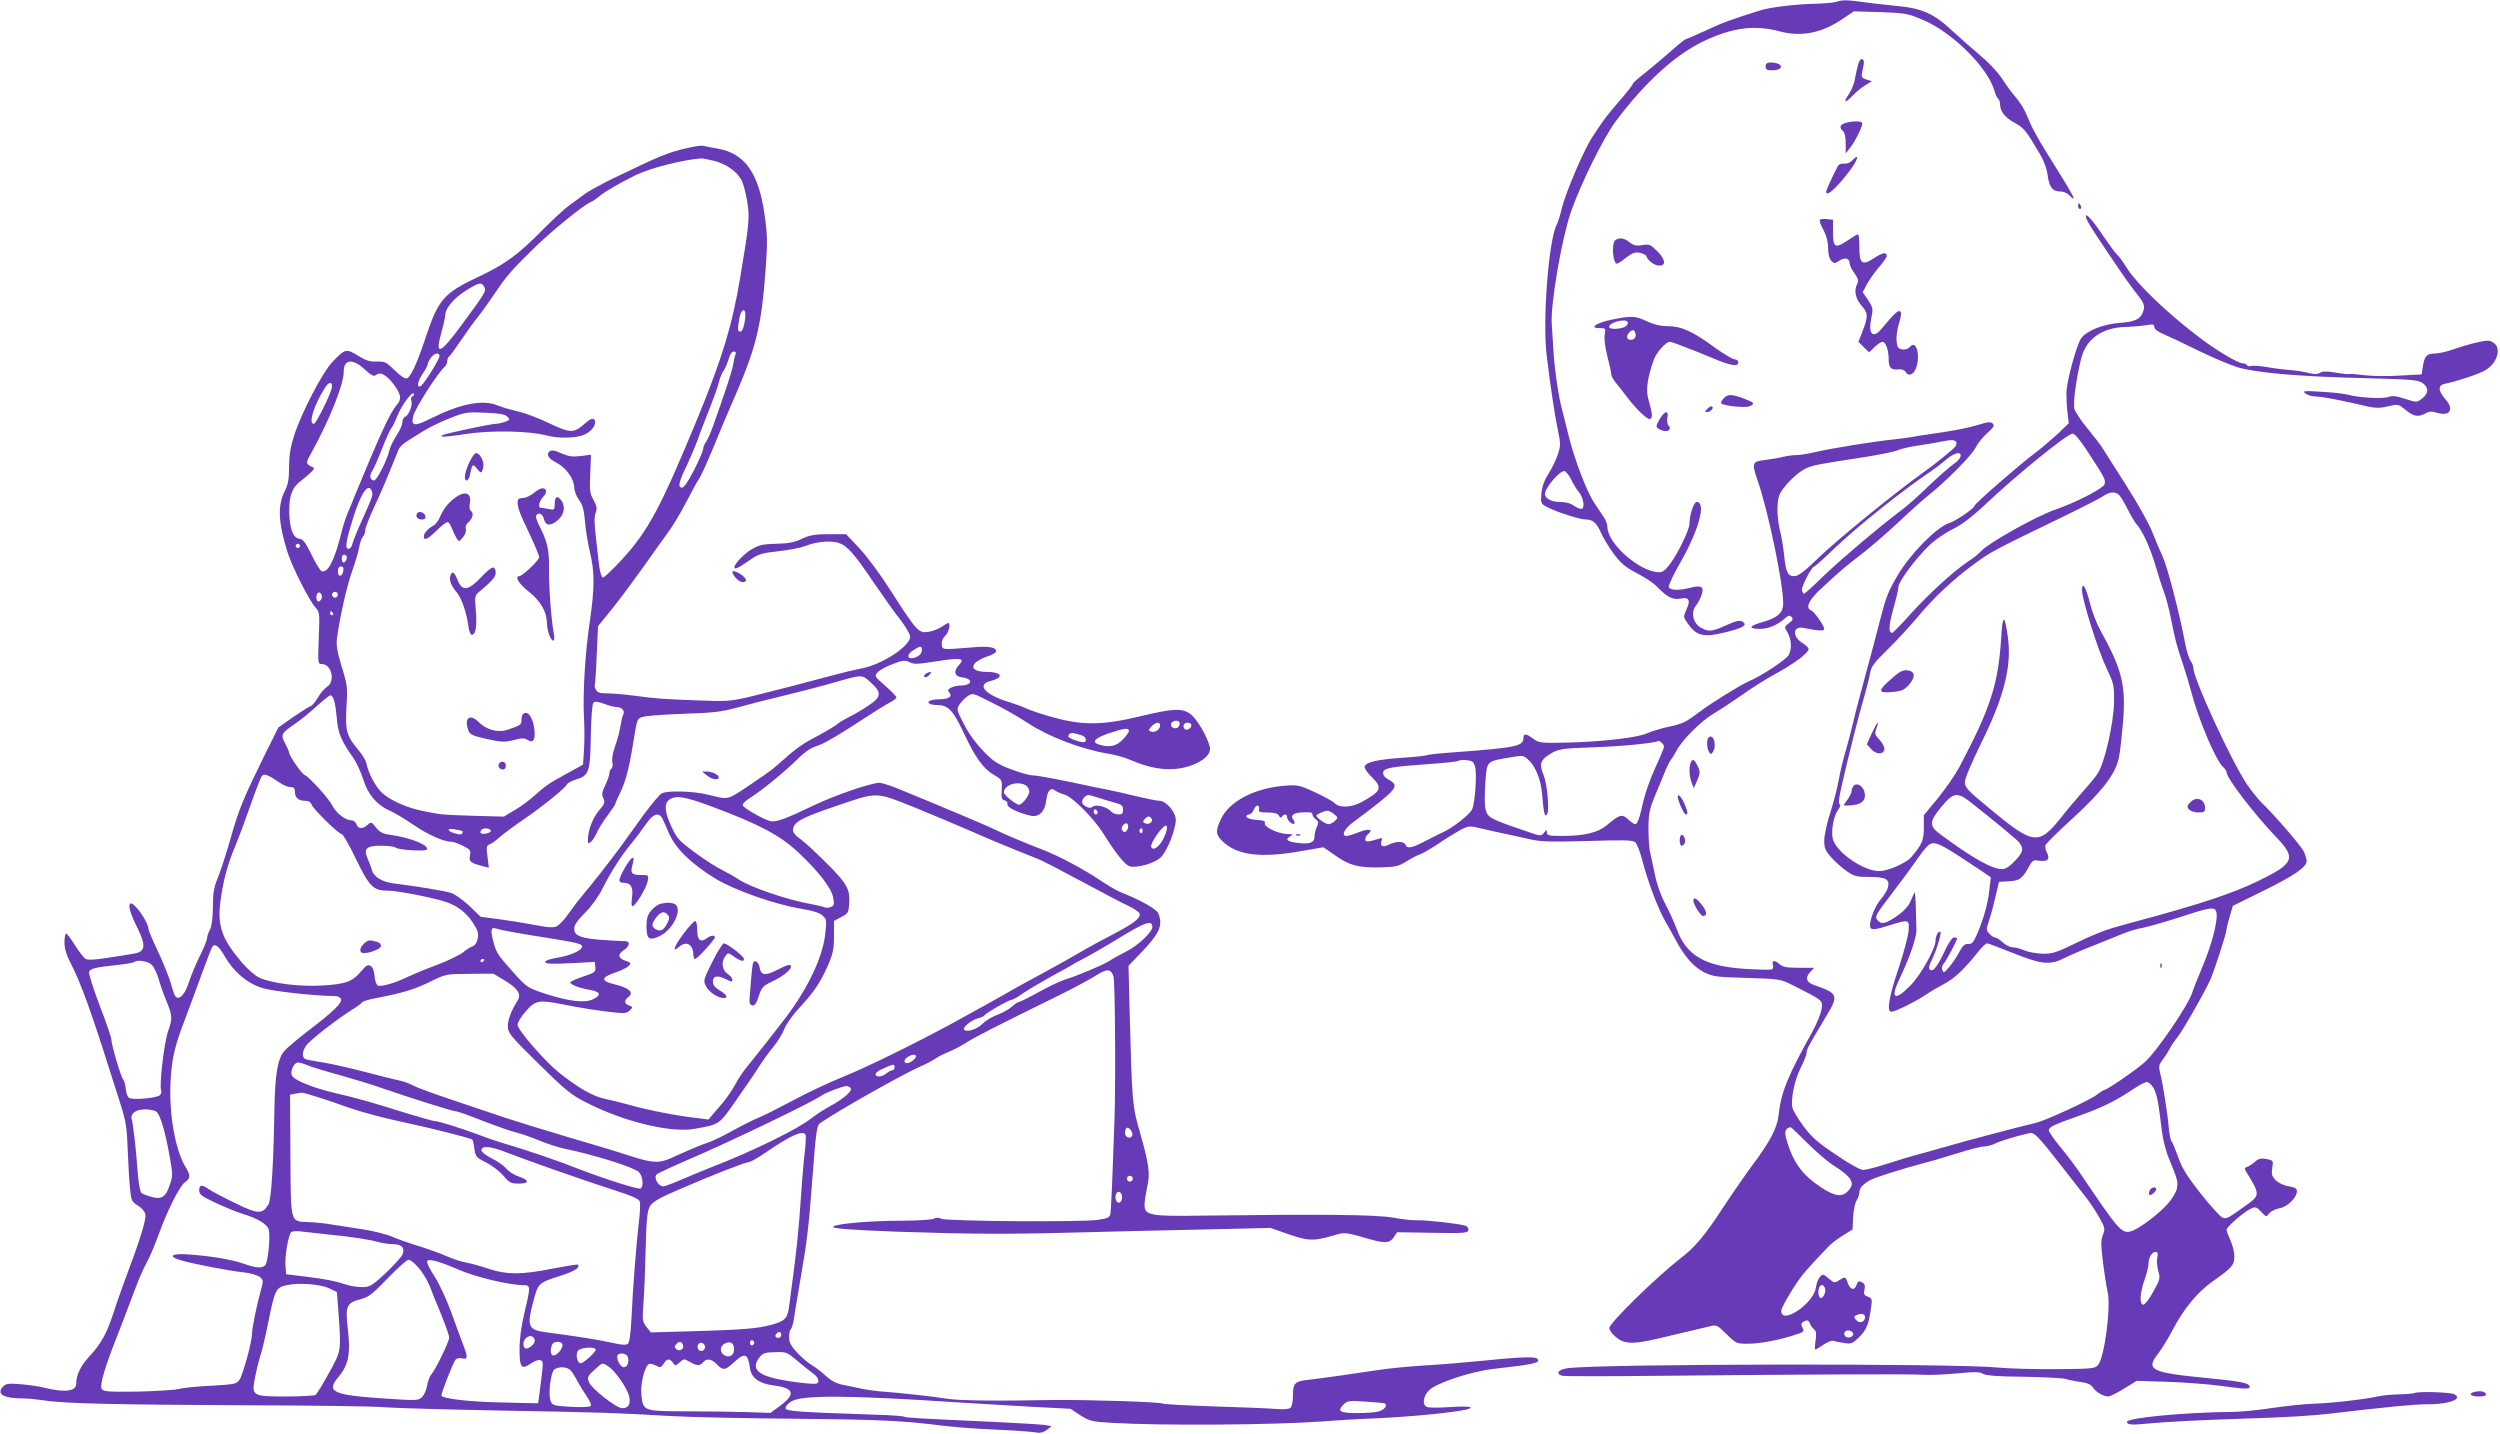
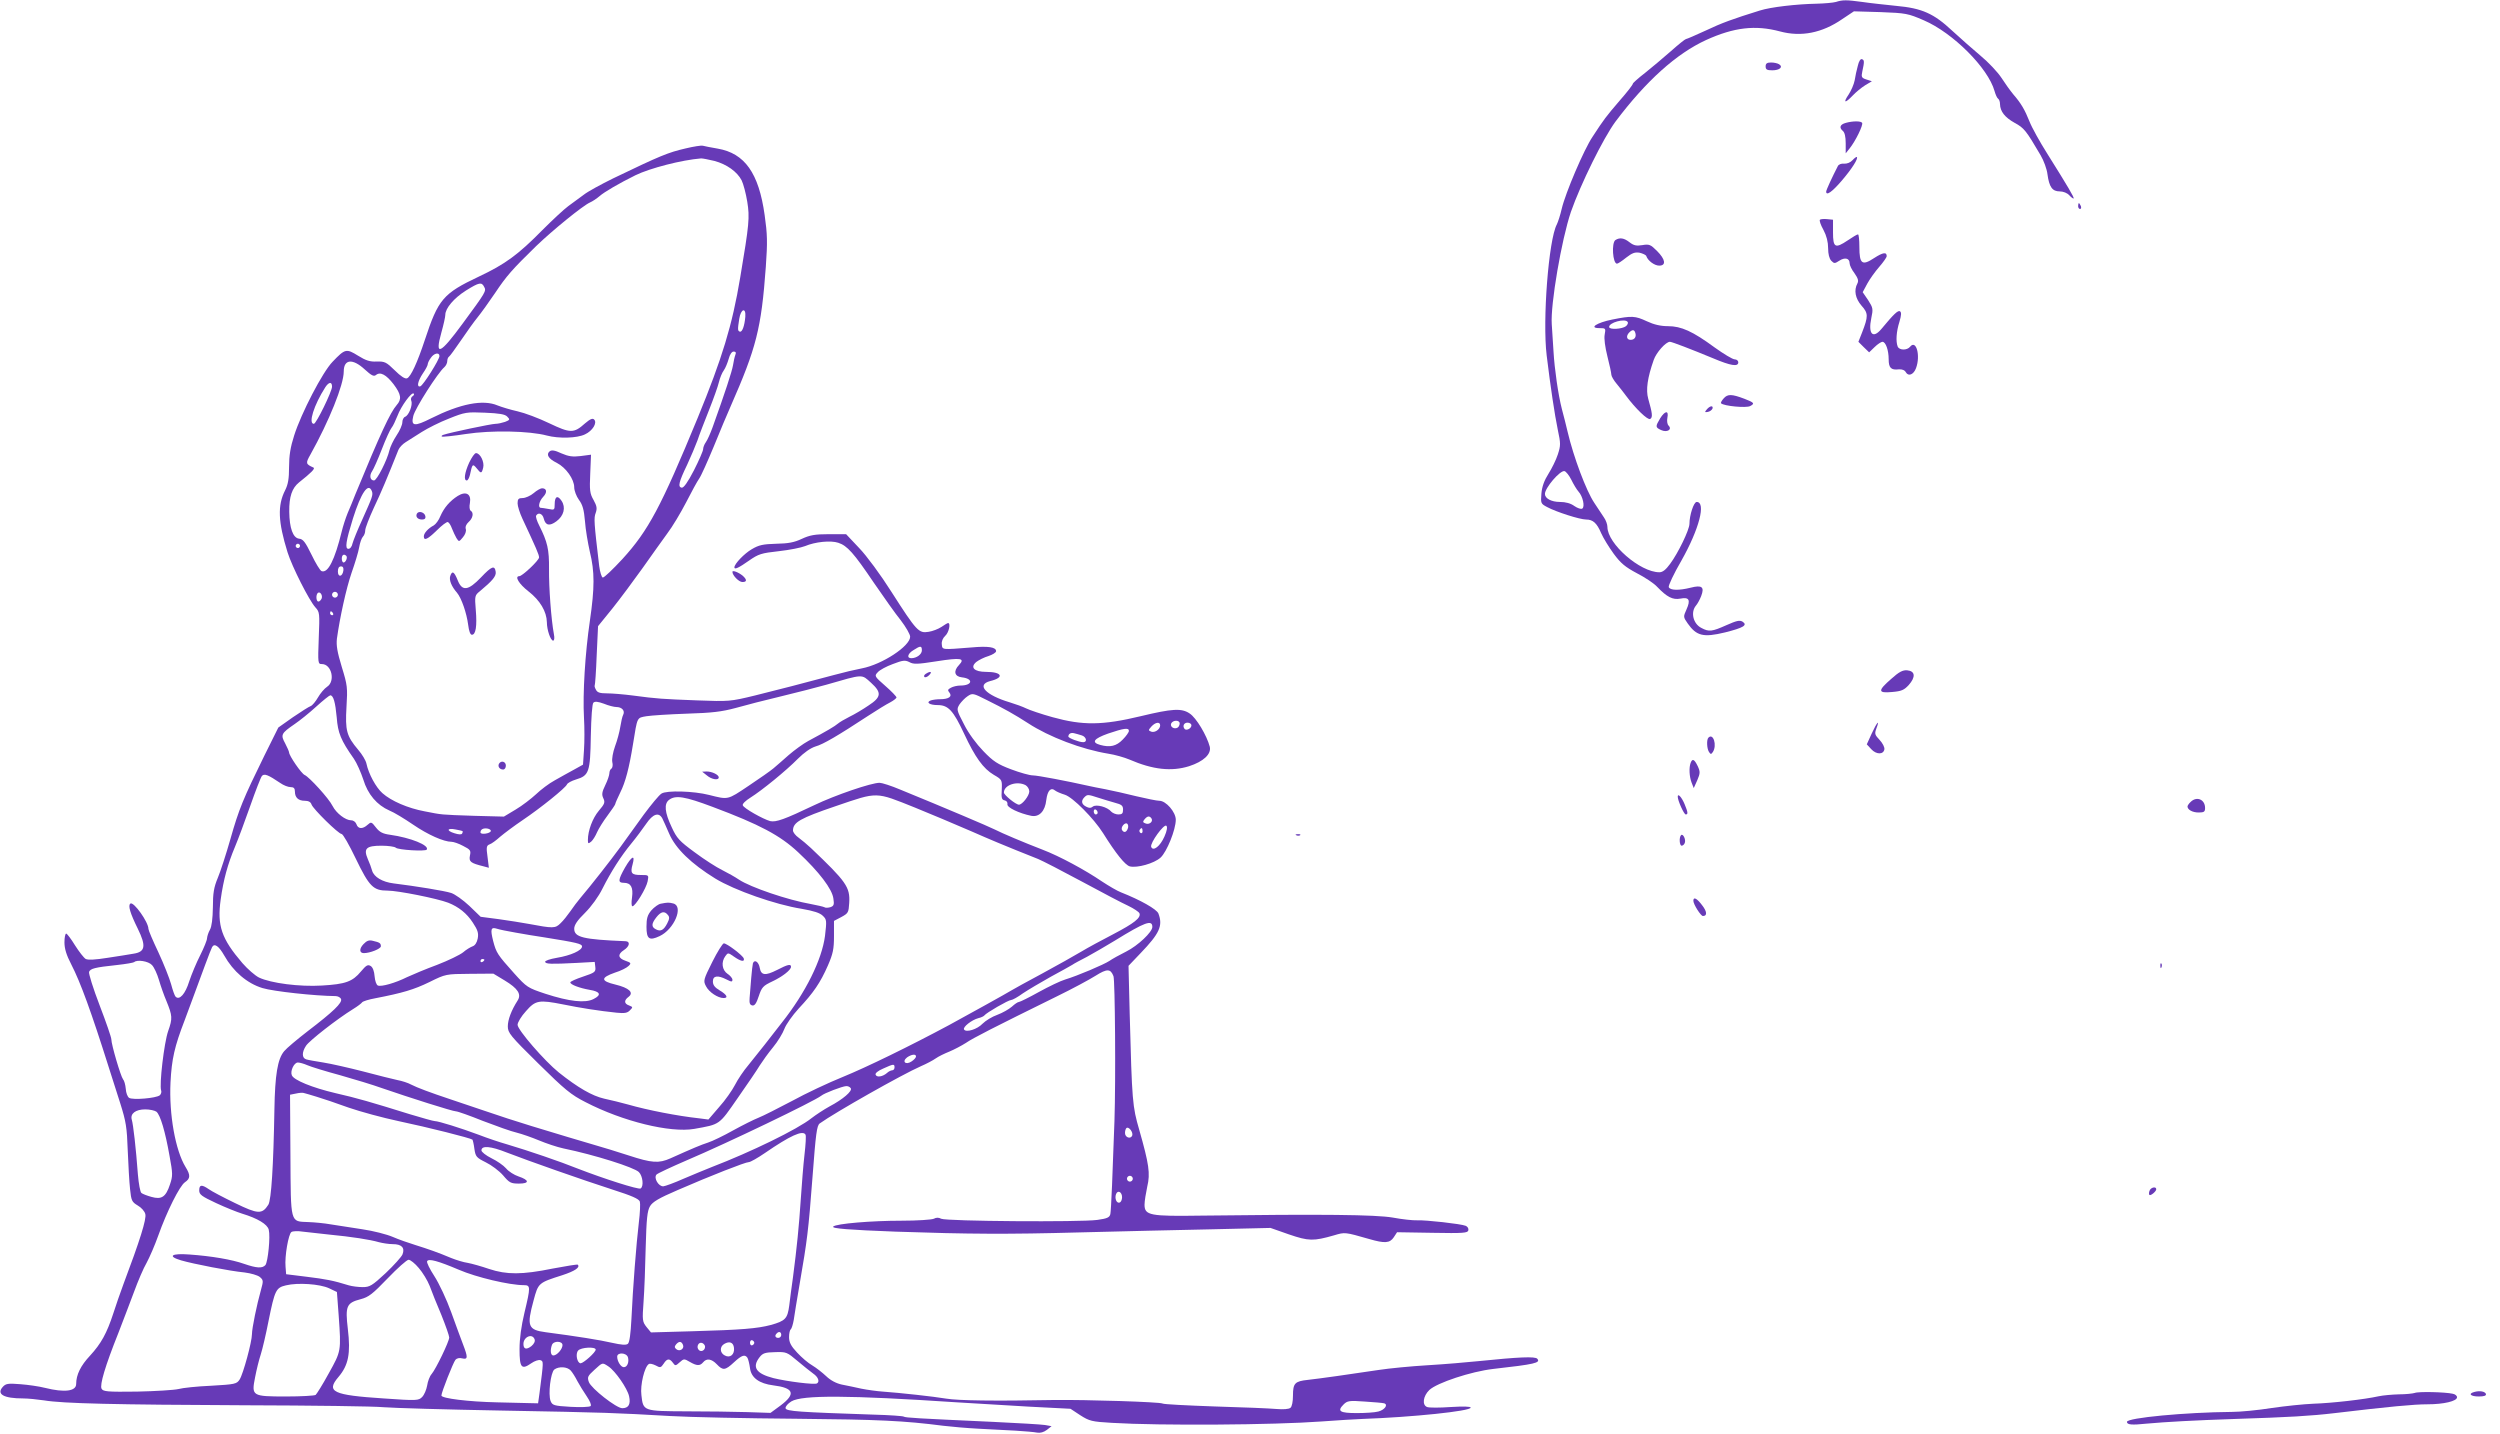
<svg xmlns="http://www.w3.org/2000/svg" version="1.0" width="1280pt" height="734pt" viewBox="0 0 1280 734" preserveAspectRatio="xMidYMid meet">
  <g transform="translate(0,734) scale(0.1,-0.1)" fill="#673ab7" stroke="none">
    <path d="M9400 7330 c-14 -4 -59 -8 -100 -9 -101 -2 -234 -17 -290 -35 -138 -43 -194 -63 -278 -103 -50 -23 -96 -43 -100 -43 -4 0 -39 -28 -77 -62 -39 -34 -98 -84 -132 -111 -35 -27 -63 -52 -63 -56 0 -5 -30 -44 -68 -87 -70 -82 -78 -92 -138 -184 -44 -65 -139 -288 -158 -369 -7 -31 -19 -68 -25 -80 -42 -78 -74 -490 -52 -671 19 -157 41 -304 57 -381 15 -70 15 -80 0 -126 -9 -28 -31 -72 -48 -99 -21 -33 -33 -65 -36 -101 -4 -50 -3 -52 29 -69 46 -25 168 -64 200 -64 35 0 55 -18 77 -70 11 -25 40 -72 64 -105 36 -49 59 -68 119 -100 41 -21 88 -52 104 -70 50 -52 79 -67 118 -60 45 9 54 -6 32 -55 -17 -38 -17 -39 6 -72 45 -64 80 -73 191 -46 95 24 117 37 90 55 -15 9 -31 5 -83 -18 -74 -33 -89 -35 -128 -14 -42 21 -56 80 -28 114 8 9 20 31 27 49 18 47 4 58 -54 43 -60 -15 -105 -14 -112 3 -3 7 26 69 65 136 91 161 127 300 78 300 -15 0 -37 -68 -37 -112 0 -30 -58 -150 -99 -205 -22 -30 -38 -43 -55 -43 -99 0 -266 146 -266 232 0 13 -8 35 -18 49 -9 14 -31 47 -49 74 -41 61 -106 233 -137 365 -7 30 -20 82 -29 115 -19 73 -38 207 -43 295 -2 36 -6 99 -9 140 -7 101 50 433 98 575 50 143 166 378 228 462 157 209 312 348 464 418 143 65 252 78 379 44 108 -29 215 -8 318 63 l60 40 137 -4 c130 -5 140 -7 221 -42 149 -64 329 -244 362 -362 5 -18 13 -36 18 -39 6 -4 10 -16 10 -28 1 -38 25 -68 75 -96 48 -26 58 -38 133 -166 16 -27 32 -71 35 -97 9 -66 25 -88 63 -88 18 0 38 -8 49 -20 10 -11 20 -18 22 -16 4 4 -30 62 -133 226 -40 63 -82 139 -93 168 -24 60 -43 93 -83 139 -15 18 -43 57 -61 85 -19 29 -67 80 -107 113 -39 33 -104 90 -144 127 -95 89 -155 116 -288 128 -56 6 -134 14 -173 20 -81 11 -101 11 -135 0z m-1355 -2446 c11 -23 28 -51 37 -61 22 -24 34 -78 19 -87 -6 -4 -24 2 -40 13 -19 14 -45 21 -74 21 -44 0 -77 18 -77 41 0 31 77 121 100 117 8 -2 24 -22 35 -44z" />
    <path d="M9512 7003 c-6 -21 -13 -54 -16 -74 -4 -21 -18 -53 -31 -73 -30 -44 -19 -47 21 -5 16 17 44 40 63 52 l35 21 -28 9 c-25 8 -27 13 -21 41 11 50 11 59 -2 63 -7 3 -16 -11 -21 -34z" />
    <path d="M9040 7000 c0 -16 7 -20 34 -20 38 0 57 17 35 31 -8 5 -26 9 -41 9 -21 0 -28 -5 -28 -20z" />
    <path d="M9451 6711 c-30 -8 -36 -24 -16 -41 10 -8 15 -30 15 -64 l0 -51 20 25 c30 37 71 121 64 131 -6 10 -47 10 -83 0z" />
    <path d="M3510 6580 c-90 -21 -127 -36 -370 -153 -63 -31 -131 -68 -151 -84 -21 -15 -56 -41 -79 -58 -22 -16 -82 -72 -133 -123 -124 -126 -191 -175 -325 -238 -184 -87 -208 -116 -277 -325 -38 -115 -72 -189 -91 -196 -10 -4 -32 10 -63 41 -43 42 -51 46 -92 45 -34 -2 -56 5 -96 30 -60 37 -66 36 -130 -31 -51 -52 -161 -264 -197 -378 -19 -59 -26 -103 -26 -161 0 -60 -5 -89 -20 -119 -40 -78 -36 -162 12 -317 23 -74 111 -248 143 -283 22 -24 22 -30 17 -157 -5 -130 -4 -133 16 -133 50 0 70 -88 27 -116 -14 -9 -35 -34 -47 -55 -12 -21 -29 -41 -37 -44 -9 -3 -50 -29 -91 -57 l-75 -53 -72 -145 c-108 -220 -130 -273 -173 -425 -22 -77 -51 -167 -65 -200 -20 -48 -25 -78 -25 -150 -1 -59 -6 -99 -15 -115 -8 -14 -14 -33 -15 -44 0 -10 -16 -49 -35 -87 -19 -37 -44 -97 -56 -133 -20 -65 -50 -99 -70 -79 -5 5 -15 34 -23 64 -8 29 -37 103 -65 163 -28 59 -51 113 -51 120 0 35 -75 140 -92 130 -14 -9 -2 -49 38 -130 43 -88 38 -118 -23 -127 -21 -4 -80 -13 -132 -21 -63 -10 -99 -12 -112 -6 -10 6 -34 37 -55 70 -20 33 -41 60 -45 60 -5 0 -9 -20 -9 -45 0 -32 10 -65 35 -113 47 -91 102 -242 192 -527 14 -44 40 -127 59 -185 29 -92 34 -122 38 -240 3 -74 8 -164 12 -199 6 -58 9 -65 39 -83 18 -10 36 -30 39 -44 7 -25 -28 -136 -112 -359 -16 -44 -40 -111 -52 -150 -33 -101 -62 -154 -119 -216 -48 -51 -71 -98 -71 -145 0 -37 -59 -45 -159 -20 -31 8 -88 16 -128 19 -61 5 -73 3 -88 -13 -35 -38 3 -60 104 -60 25 0 73 -5 107 -10 96 -16 360 -22 1029 -25 341 -1 660 -5 710 -10 49 -4 319 -12 600 -17 548 -10 584 -12 865 -28 102 -6 392 -12 645 -14 425 -4 553 -10 755 -36 41 -5 122 -12 180 -15 58 -3 143 -8 190 -10 47 -3 96 -7 110 -10 16 -3 34 2 50 14 l24 19 -34 6 c-19 3 -138 10 -265 16 -393 18 -448 21 -458 27 -5 3 -73 8 -151 10 -387 13 -451 17 -454 33 -1 9 12 24 30 35 55 33 293 32 848 -5 85 -5 251 -15 368 -22 l213 -11 50 -33 c47 -30 59 -33 162 -39 246 -15 828 -11 1072 7 83 6 177 12 210 13 255 9 555 40 555 58 0 6 -37 7 -103 3 -56 -4 -110 -4 -120 0 -27 10 -21 56 11 87 39 37 214 95 327 108 213 24 244 31 226 52 -10 13 -96 9 -301 -12 -58 -6 -175 -16 -260 -21 -85 -5 -198 -16 -250 -24 -139 -21 -308 -45 -364 -51 -66 -7 -76 -17 -76 -80 0 -31 -5 -57 -13 -63 -8 -7 -37 -9 -72 -6 -33 3 -175 9 -317 13 -141 5 -261 11 -266 15 -14 8 -386 20 -557 18 -301 -6 -491 -3 -550 7 -66 11 -239 30 -325 36 -30 2 -80 9 -110 15 -30 7 -75 16 -100 21 -28 6 -57 21 -80 43 -19 18 -51 43 -71 55 -20 11 -55 41 -78 66 -32 34 -41 53 -41 79 0 19 4 37 9 40 4 3 11 25 15 48 3 24 17 106 30 183 39 226 45 272 66 548 17 224 22 264 37 275 78 56 422 251 518 293 28 12 62 30 76 40 14 10 45 25 70 35 24 10 62 30 84 44 38 26 140 78 465 238 80 39 169 87 199 106 59 37 77 37 92 -2 8 -22 12 -530 5 -742 -9 -263 -17 -458 -21 -476 -4 -17 -15 -23 -67 -30 -86 -12 -774 -7 -799 6 -13 7 -25 7 -38 0 -11 -5 -84 -10 -166 -10 -152 0 -334 -15 -349 -30 -10 -10 82 -17 319 -26 381 -13 573 -14 940 -4 209 5 515 13 680 16 l300 7 94 -33 c102 -35 126 -35 231 -5 57 17 55 17 181 -19 79 -23 105 -21 125 9 l17 26 181 -3 c160 -3 181 -1 184 13 2 9 -4 19 -14 23 -25 10 -204 30 -248 28 -21 -1 -77 5 -125 14 -87 15 -359 18 -981 10 -262 -4 -290 1 -290 56 0 18 7 60 14 93 16 67 9 114 -41 290 -35 121 -37 143 -49 595 l-6 245 62 65 c97 101 115 140 91 203 -9 22 -92 69 -191 108 -19 7 -63 33 -98 56 -85 58 -218 130 -305 163 -96 37 -207 84 -244 103 -27 14 -258 112 -483 204 -47 20 -95 35 -106 35 -41 1 -230 -64 -334 -114 -153 -73 -197 -89 -227 -82 -36 10 -136 66 -140 81 -3 7 15 24 39 39 59 37 183 138 243 199 32 32 65 55 90 63 40 11 116 56 270 157 44 29 95 60 113 69 17 9 32 21 32 25 0 5 -26 32 -57 59 -56 49 -57 51 -39 70 9 11 44 30 77 42 52 20 63 21 85 10 21 -12 42 -11 138 4 127 20 149 16 116 -19 -30 -31 -23 -59 15 -63 61 -7 54 -42 -8 -42 -16 0 -37 -5 -48 -11 -17 -9 -18 -13 -8 -25 16 -20 -3 -34 -48 -34 -17 0 -38 -3 -47 -6 -27 -10 -7 -24 35 -24 54 0 80 -28 135 -146 57 -122 98 -179 152 -211 43 -25 43 -26 41 -77 -3 -42 0 -51 15 -54 10 -2 16 -11 14 -20 -3 -16 59 -46 122 -59 41 -8 71 24 77 81 6 48 23 67 46 48 6 -5 29 -15 49 -21 41 -13 148 -121 196 -197 65 -104 113 -164 137 -170 37 -9 124 15 157 45 32 29 78 143 78 194 0 39 -50 97 -84 97 -13 0 -66 11 -117 23 -52 13 -123 29 -159 36 -36 7 -74 14 -85 17 -111 25 -263 54 -287 54 -16 0 -66 14 -111 31 -69 26 -92 41 -142 93 -36 37 -76 91 -99 137 -39 75 -39 77 -23 103 10 14 28 33 42 42 24 16 28 15 97 -20 89 -44 144 -75 212 -119 107 -70 275 -134 411 -156 33 -5 82 -19 108 -30 120 -52 215 -62 305 -34 74 24 115 62 106 100 -15 57 -69 148 -103 170 -41 28 -89 25 -251 -14 -196 -47 -296 -48 -451 -5 -58 16 -119 37 -135 45 -16 8 -54 22 -84 31 -124 37 -173 90 -100 109 74 18 61 47 -21 47 -61 0 -84 23 -50 51 13 10 41 24 62 30 21 7 39 18 39 25 0 21 -41 27 -127 19 -152 -12 -148 -13 -151 16 -2 15 5 32 18 44 18 16 29 65 14 65 -3 0 -18 -9 -34 -20 -15 -10 -45 -22 -66 -25 -50 -8 -60 2 -190 205 -55 87 -128 186 -166 225 l-66 70 -89 0 c-71 0 -97 -5 -138 -24 -38 -18 -69 -24 -131 -25 -67 -2 -88 -6 -125 -28 -38 -22 -89 -75 -89 -93 0 -13 23 -2 74 34 50 35 64 39 154 49 54 6 114 18 134 26 52 22 131 30 170 17 46 -15 79 -52 183 -206 49 -71 110 -158 137 -191 26 -34 48 -72 48 -84 0 -48 -143 -142 -247 -162 -32 -6 -96 -21 -143 -34 -164 -44 -276 -73 -405 -105 -127 -31 -134 -31 -295 -25 -179 7 -203 8 -330 25 -46 6 -106 11 -132 11 -36 0 -50 4 -57 19 -6 10 -8 20 -6 22 2 3 7 72 10 153 l7 150 73 90 c40 50 109 143 154 206 44 63 102 143 127 178 26 34 69 106 97 160 27 53 57 108 67 122 10 14 43 88 75 165 31 77 70 169 86 205 131 298 157 397 180 714 9 127 8 166 -6 265 -30 215 -102 316 -240 340 -36 6 -70 13 -77 15 -7 2 -47 -4 -88 -14z m148 -64 c63 -17 116 -55 139 -99 9 -18 22 -67 29 -110 13 -80 10 -114 -36 -387 -41 -246 -92 -413 -218 -720 -188 -456 -252 -576 -385 -722 -50 -54 -95 -97 -101 -95 -6 2 -14 28 -18 58 -27 227 -28 247 -18 273 8 23 6 35 -11 66 -19 33 -21 50 -17 135 l4 97 -53 -7 c-41 -5 -62 -2 -99 14 -34 16 -50 18 -60 10 -19 -16 -6 -38 37 -59 47 -24 89 -84 89 -125 0 -17 11 -46 24 -64 19 -25 26 -51 31 -109 3 -43 15 -113 25 -157 25 -102 25 -183 0 -355 -24 -163 -37 -371 -30 -495 3 -49 3 -124 0 -165 l-5 -75 -45 -25 c-25 -14 -70 -38 -99 -55 -30 -16 -73 -49 -97 -72 -24 -22 -70 -58 -104 -78 l-60 -36 -152 4 c-177 6 -162 5 -254 23 -86 16 -171 53 -216 93 -33 29 -71 99 -82 152 -3 15 -22 47 -42 70 -60 71 -67 99 -60 219 6 99 5 111 -24 205 -23 76 -29 110 -25 145 15 108 47 255 75 337 17 48 35 107 39 131 4 24 13 48 19 54 7 7 12 21 12 33 0 11 20 63 44 115 38 80 69 154 126 297 5 12 22 30 37 39 15 10 52 33 82 52 30 19 93 51 140 69 82 33 91 34 184 30 73 -3 103 -8 114 -20 15 -15 14 -17 -11 -27 -15 -5 -37 -10 -49 -10 -21 0 -235 -45 -266 -56 -8 -2 -12 -7 -9 -9 3 -3 59 3 124 13 130 20 325 16 414 -8 60 -16 154 -14 195 6 39 18 64 59 47 76 -8 8 -20 3 -47 -20 -57 -51 -74 -51 -183 1 -54 26 -126 53 -162 61 -36 8 -82 22 -102 30 -75 32 -191 9 -341 -66 -85 -43 -104 -41 -91 12 9 39 126 222 159 250 8 7 15 21 15 31 0 10 4 20 9 23 5 3 32 41 61 83 29 43 67 96 85 118 18 22 58 78 90 125 58 87 87 120 210 240 83 80 239 207 275 223 14 6 36 21 50 33 24 21 99 65 184 107 74 36 236 78 336 86 8 0 39 -6 68 -13z m-1179 -645 c12 -21 8 -27 -109 -186 -118 -161 -145 -172 -110 -47 11 39 20 80 20 90 0 34 45 86 105 124 69 43 81 45 94 19z m1337 -153 c-4 -47 -16 -80 -28 -76 -11 4 -12 9 -3 66 8 51 35 60 31 10z m-51 -195 c-4 -10 -9 -34 -12 -53 -5 -31 -41 -141 -105 -319 -11 -30 -26 -64 -34 -75 -8 -11 -14 -27 -14 -36 0 -8 -21 -57 -47 -108 -32 -62 -53 -91 -63 -89 -20 4 -15 28 28 117 19 41 43 98 53 125 9 28 36 97 59 155 23 58 46 122 51 144 5 21 16 48 25 60 8 11 19 38 25 59 6 23 16 37 25 37 11 0 14 -5 9 -17z m-1515 -6 c0 -18 -83 -150 -98 -155 -20 -6 -13 27 13 66 14 20 25 41 25 47 0 6 7 21 16 33 16 24 44 30 44 9z m-383 -68 c35 -32 47 -38 58 -29 22 18 52 2 90 -47 39 -52 43 -77 16 -107 -33 -38 -83 -145 -212 -458 -10 -27 -28 -69 -39 -95 -11 -27 -24 -68 -30 -93 -36 -147 -71 -217 -104 -204 -7 3 -30 40 -51 84 -32 65 -43 80 -64 82 -31 4 -49 54 -50 138 -1 77 14 121 50 150 63 50 84 71 74 76 -40 18 -41 22 -16 66 96 172 171 358 171 426 0 63 45 68 107 11z m-167 -89 c0 -24 -81 -190 -93 -190 -30 0 0 96 59 188 18 27 34 29 34 2z m412 -49 c-7 -4 -10 -15 -6 -24 8 -21 -13 -74 -32 -81 -8 -3 -14 -16 -14 -28 0 -13 -13 -43 -30 -68 -16 -24 -32 -58 -36 -75 -11 -49 -64 -155 -79 -155 -20 0 -25 25 -10 47 7 10 30 61 50 113 20 52 43 102 50 110 7 8 20 36 30 61 18 49 73 124 83 114 4 -3 1 -10 -6 -14z m-208 -486 c7 -19 3 -29 -49 -145 -24 -52 -46 -107 -50 -122 -3 -16 -12 -28 -21 -28 -19 0 -13 39 23 155 42 133 79 187 97 140z m-370 -286 c-3 -5 -10 -7 -15 -3 -5 3 -7 10 -3 15 3 5 10 7 15 3 5 -3 7 -10 3 -15z m239 -45 c8 -8 -3 -34 -14 -34 -5 0 -9 9 -9 20 0 19 11 26 23 14z m-15 -76 c-5 -32 -28 -35 -28 -4 0 17 5 26 16 26 10 0 14 -7 12 -22z m-111 -142 c-4 -9 -11 -16 -17 -16 -11 0 -14 33 -3 44 11 10 26 -11 20 -28z m83 19 c0 -8 -7 -15 -15 -15 -8 0 -15 7 -15 15 0 8 7 15 15 15 8 0 15 -7 15 -15z m-25 -95 c3 -5 1 -10 -4 -10 -6 0 -11 5 -11 10 0 6 2 10 4 10 3 0 8 -4 11 -10z m3015 -190 c0 -20 -27 -40 -54 -40 -25 0 -19 24 12 42 35 23 42 22 42 -2z m-260 -166 c55 -50 53 -73 -13 -116 -29 -20 -73 -46 -98 -58 -24 -12 -51 -28 -59 -35 -15 -13 -55 -37 -152 -89 -26 -14 -71 -47 -100 -72 -29 -26 -64 -56 -78 -68 -14 -12 -71 -52 -128 -90 -109 -73 -102 -71 -202 -46 -78 20 -217 24 -243 7 -13 -8 -53 -57 -91 -108 -37 -52 -91 -126 -119 -165 -52 -71 -153 -200 -205 -261 -15 -18 -38 -48 -52 -69 -14 -20 -36 -48 -50 -61 -27 -27 -37 -27 -165 -3 -33 6 -101 17 -152 24 l-92 12 -58 56 c-32 30 -74 60 -93 66 -33 11 -182 35 -295 49 -57 7 -101 33 -110 66 -3 12 -13 39 -22 59 -23 54 -8 68 71 68 34 0 67 -5 72 -10 12 -12 153 -20 159 -10 14 22 -82 61 -188 76 -37 5 -53 13 -72 37 -23 30 -25 30 -43 14 -25 -23 -49 -22 -57 3 -4 11 -15 20 -27 20 -29 0 -76 36 -95 73 -19 39 -120 149 -143 159 -16 6 -80 99 -80 116 0 4 -9 25 -20 46 -24 44 -21 51 49 99 25 17 75 57 110 89 35 32 68 58 72 58 16 0 26 -36 33 -113 6 -80 21 -117 88 -212 15 -22 36 -70 48 -106 23 -76 70 -131 134 -159 23 -9 77 -42 121 -72 76 -52 157 -88 197 -88 10 0 37 -9 59 -21 37 -19 41 -23 35 -50 -6 -31 3 -38 71 -55 l26 -7 -7 57 c-7 49 -5 57 11 63 10 3 34 21 54 39 20 17 72 56 115 85 92 62 220 165 227 183 3 7 23 18 46 25 67 20 73 38 76 222 2 98 7 165 13 171 8 8 23 6 54 -5 24 -10 53 -17 64 -17 28 0 45 -19 35 -39 -5 -9 -11 -37 -15 -62 -4 -26 -16 -71 -27 -100 -11 -31 -17 -65 -14 -81 4 -14 1 -29 -4 -33 -6 -3 -11 -14 -11 -24 0 -9 -9 -37 -21 -61 -17 -35 -19 -48 -10 -67 10 -21 7 -29 -23 -64 -32 -38 -56 -102 -56 -150 0 -19 2 -20 17 -8 9 8 22 29 30 48 8 18 32 57 54 86 21 28 39 55 39 58 0 4 12 31 26 60 26 52 45 123 65 247 23 142 19 134 69 143 25 4 118 10 206 13 130 4 179 10 250 29 49 14 154 41 234 60 80 19 183 46 230 59 194 56 180 55 230 10z m1580 -208 c0 -8 -5 -18 -10 -21 -17 -11 -40 3 -34 20 8 19 44 20 44 1z m-100 -10 c0 -20 -27 -39 -46 -32 -15 6 -15 8 1 26 21 23 45 26 45 6z m160 0 c0 -15 -24 -28 -34 -19 -13 14 -5 33 14 33 11 0 20 -6 20 -14z m-320 -28 c0 -7 -14 -27 -32 -45 -32 -33 -64 -41 -115 -27 -47 13 -33 32 40 58 82 28 107 31 107 14z m-242 -23 c24 -7 31 -35 8 -35 -21 0 -76 21 -76 29 0 14 13 21 29 17 9 -2 26 -7 39 -11z m-4103 -244 c17 -12 40 -21 53 -21 16 0 22 -6 22 -23 0 -31 18 -47 51 -47 18 0 30 -6 34 -19 7 -22 138 -151 154 -151 7 0 39 -56 72 -125 70 -145 90 -165 164 -165 52 0 253 -40 310 -62 53 -21 95 -54 126 -102 25 -38 30 -53 25 -81 -4 -21 -14 -36 -26 -40 -11 -4 -33 -17 -49 -31 -16 -13 -76 -42 -133 -64 -57 -21 -126 -50 -154 -63 -60 -30 -131 -50 -149 -43 -8 3 -15 24 -17 47 -2 26 -9 46 -20 53 -15 9 -23 4 -50 -28 -43 -52 -79 -65 -200 -72 -114 -7 -261 12 -322 41 -20 10 -58 43 -85 74 -107 125 -130 191 -111 326 14 101 36 181 73 269 16 38 51 132 78 209 27 77 54 147 60 154 12 14 32 6 94 -36z m3816 -11 c10 -6 19 -20 19 -32 0 -22 -36 -68 -53 -68 -16 0 -77 50 -77 62 0 39 67 61 111 38z m-566 -115 c72 -29 202 -84 290 -122 88 -39 192 -82 230 -97 39 -16 88 -35 110 -44 22 -9 123 -61 225 -116 102 -55 208 -111 237 -124 29 -14 54 -31 57 -38 9 -23 -27 -51 -134 -107 -58 -30 -132 -70 -165 -90 -33 -20 -123 -70 -200 -112 -77 -41 -147 -80 -155 -85 -24 -15 -228 -128 -320 -178 -205 -110 -425 -217 -545 -266 -72 -29 -189 -84 -260 -123 -72 -38 -149 -77 -172 -86 -23 -9 -81 -38 -130 -65 -48 -27 -106 -55 -128 -62 -37 -12 -75 -28 -193 -81 -59 -26 -94 -24 -213 15 -57 19 -138 43 -179 55 -41 12 -102 30 -135 40 -33 10 -116 35 -185 56 -69 21 -177 56 -240 78 -63 21 -142 48 -175 59 -102 34 -169 59 -200 75 -16 9 -48 19 -70 23 -22 5 -101 24 -175 44 -74 19 -166 40 -205 46 -38 6 -78 13 -87 16 -23 7 -23 37 -1 70 17 26 159 137 240 187 23 14 44 30 47 35 3 5 34 15 68 21 139 27 197 44 277 83 83 41 84 41 205 42 l122 1 58 -35 c68 -41 87 -71 66 -103 -32 -50 -50 -98 -50 -132 0 -33 12 -48 156 -190 136 -134 167 -160 242 -198 191 -99 434 -158 556 -137 134 24 126 18 223 158 49 70 100 145 113 167 14 22 44 64 68 93 24 29 50 72 58 94 8 22 41 69 73 104 76 81 111 132 150 221 26 60 31 84 31 150 l0 78 38 20 c35 19 37 23 40 72 5 81 -15 109 -196 281 -19 18 -47 41 -63 53 -16 11 -29 28 -29 37 1 42 35 62 220 125 217 74 200 74 405 -8z m937 51 c24 -8 62 -19 86 -26 35 -9 42 -15 42 -35 0 -20 -5 -25 -24 -25 -13 0 -29 7 -36 14 -19 24 -78 40 -95 26 -10 -8 -19 -8 -34 0 -24 12 -27 30 -9 48 15 15 18 15 70 -2z m-1974 -47 c243 -91 346 -146 439 -233 107 -100 174 -188 180 -237 5 -31 2 -38 -16 -44 -11 -3 -25 -4 -30 0 -6 3 -36 10 -68 16 -120 21 -310 86 -369 125 -19 13 -58 35 -86 49 -29 14 -93 55 -141 91 -79 58 -92 72 -118 129 -36 76 -40 120 -13 140 33 25 81 17 222 -36z m1972 -30 c0 -5 -4 -9 -10 -9 -5 0 -10 7 -10 16 0 8 5 12 10 9 6 -3 10 -10 10 -16z m-2229 -29 c4 -8 20 -43 35 -78 33 -77 113 -154 236 -230 98 -60 309 -134 442 -155 63 -11 94 -21 109 -36 20 -19 20 -25 11 -103 -16 -122 -99 -290 -221 -444 -26 -34 -66 -85 -88 -113 -22 -28 -60 -75 -83 -104 -24 -28 -55 -74 -69 -102 -14 -27 -50 -79 -81 -113 l-55 -64 -46 6 c-111 12 -265 42 -366 71 -33 9 -88 23 -122 30 -61 14 -134 56 -232 134 -73 59 -211 218 -211 244 0 12 19 44 43 70 49 56 66 59 192 34 83 -17 183 -33 272 -42 40 -4 55 -2 68 12 16 16 16 17 -4 25 -26 9 -27 26 -3 44 29 22 3 46 -67 63 -76 18 -77 35 -3 61 30 9 61 25 70 34 15 14 13 17 -16 27 -38 13 -41 33 -7 55 29 19 33 44 8 45 -218 9 -263 20 -263 64 0 19 16 43 55 81 33 33 70 84 90 125 44 87 93 164 148 231 24 29 58 75 76 101 34 50 64 60 82 27z m2505 -1 c9 -16 -12 -33 -31 -25 -14 5 -15 9 -5 21 15 18 26 19 36 4z m-122 -52 c-7 -19 -20 -22 -29 -7 -9 15 16 43 27 32 5 -5 6 -16 2 -25z m188 -40 c-22 -50 -58 -78 -68 -53 -7 19 66 120 78 108 6 -6 3 -26 -10 -55z m-3593 27 c1 -1 0 -7 -3 -12 -3 -6 -19 -5 -40 2 -42 13 -37 28 7 19 18 -3 34 -7 36 -9z m144 1 c-3 -13 -53 -20 -53 -7 0 15 13 23 35 20 11 -2 19 -7 18 -13z m3337 -1 c0 -8 -5 -12 -10 -9 -6 4 -8 11 -5 16 9 14 15 11 15 -7z m50 -490 c0 -26 -74 -96 -134 -126 -34 -17 -72 -38 -86 -48 -29 -19 -163 -76 -226 -95 -24 -7 -84 -36 -135 -64 -50 -28 -97 -51 -102 -51 -6 0 -22 -11 -36 -24 -15 -13 -48 -32 -75 -42 -26 -9 -60 -30 -75 -45 -27 -29 -85 -47 -95 -30 -8 12 39 49 73 58 14 3 28 10 31 14 9 13 123 79 137 79 7 0 34 15 60 34 27 18 91 56 143 85 52 28 102 56 110 61 8 6 42 24 75 41 33 18 97 55 143 83 154 95 192 109 192 70z m-3260 -29 c41 -8 107 -18 145 -24 168 -27 195 -33 195 -47 0 -20 -57 -46 -129 -58 -35 -6 -62 -15 -60 -21 4 -11 28 -12 164 -5 l90 5 3 -26 c3 -25 -2 -29 -62 -49 -36 -12 -66 -25 -66 -30 0 -11 47 -29 99 -38 55 -9 62 -26 20 -47 -42 -22 -124 -13 -247 27 -90 30 -95 33 -159 104 -86 96 -92 105 -108 166 -15 60 -12 73 19 63 11 -4 55 -13 96 -20z m-1492 -117 c46 -82 117 -143 196 -167 56 -17 268 -40 374 -41 12 0 25 -7 28 -15 8 -19 -40 -65 -171 -165 -53 -41 -108 -87 -120 -102 -34 -40 -47 -122 -50 -298 -5 -291 -16 -463 -31 -488 -32 -50 -53 -49 -170 8 -60 29 -121 61 -136 72 -35 24 -48 23 -48 -7 0 -21 12 -30 87 -65 47 -22 107 -46 133 -54 79 -24 129 -54 136 -82 9 -35 -4 -164 -17 -181 -16 -18 -45 -16 -109 6 -62 22 -167 40 -281 48 -92 7 -113 -9 -42 -30 61 -18 251 -55 325 -62 32 -4 67 -14 78 -23 19 -16 19 -20 6 -67 -21 -74 -46 -196 -46 -226 0 -39 -45 -204 -63 -232 -15 -23 -23 -25 -146 -32 -71 -3 -147 -11 -168 -17 -21 -5 -116 -11 -211 -13 -153 -2 -174 0 -182 15 -10 19 18 115 86 285 24 61 59 155 80 210 20 55 49 123 65 150 15 28 42 90 59 138 44 124 110 256 137 274 28 19 29 36 3 78 -52 85 -85 269 -77 433 6 120 21 185 72 317 14 39 37 99 50 135 13 36 38 103 55 149 17 46 33 87 36 92 12 21 34 6 62 -43z m1332 -22 c0 -3 -4 -8 -10 -11 -5 -3 -10 -1 -10 4 0 6 5 11 10 11 6 0 10 -2 10 -4z m-1702 -27 c11 -11 27 -46 36 -77 9 -31 26 -79 38 -107 31 -76 32 -89 9 -154 -21 -60 -46 -276 -36 -304 3 -7 0 -19 -7 -25 -19 -15 -139 -25 -157 -13 -8 5 -16 26 -17 46 -2 21 -8 43 -14 49 -12 15 -60 178 -60 205 0 10 -27 88 -60 174 -33 86 -57 163 -54 171 7 17 29 23 142 35 46 5 86 12 89 15 15 14 73 5 91 -15z m3912 -468 c0 -6 -10 -17 -22 -25 -30 -21 -52 -2 -24 20 23 16 46 19 46 5z m-3116 -45 c18 -8 93 -31 167 -51 74 -21 170 -50 214 -66 145 -50 363 -119 379 -119 9 0 71 -22 138 -49 68 -26 146 -54 173 -60 28 -7 79 -25 115 -40 36 -15 92 -34 125 -41 160 -33 362 -97 386 -121 20 -20 26 -73 9 -84 -11 -7 -191 51 -320 101 -92 37 -253 92 -364 125 -39 11 -104 33 -145 49 -91 34 -206 70 -225 70 -7 0 -64 16 -127 35 -199 62 -271 83 -381 108 -119 28 -215 67 -224 92 -9 22 12 65 31 65 9 0 31 -6 49 -14z m3006 -11 c0 -8 -5 -15 -12 -15 -6 0 -19 -6 -27 -14 -22 -19 -53 -24 -58 -8 -3 7 13 20 39 31 53 24 58 25 58 6z m-224 -107 c9 -14 -39 -56 -109 -93 -29 -16 -70 -43 -92 -60 -71 -57 -312 -174 -510 -250 -33 -13 -98 -40 -145 -60 -47 -21 -94 -38 -104 -39 -24 -1 -50 42 -35 60 5 6 76 39 157 74 207 88 650 301 687 330 15 13 107 48 127 49 9 1 20 -4 24 -11z m-2736 -43 c30 -9 105 -34 165 -56 61 -21 175 -52 255 -69 152 -32 370 -87 379 -95 2 -3 7 -24 10 -48 6 -39 10 -44 58 -68 29 -14 69 -44 89 -67 32 -38 40 -42 81 -42 55 0 54 18 -3 37 -21 7 -50 25 -63 41 -13 15 -46 38 -75 52 -28 14 -51 32 -51 40 0 26 47 22 130 -11 114 -44 387 -140 542 -190 97 -31 134 -47 139 -61 3 -10 1 -58 -5 -106 -13 -108 -31 -339 -38 -494 -4 -78 -10 -121 -18 -128 -9 -8 -33 -6 -82 5 -60 14 -179 33 -339 54 -91 12 -98 31 -62 163 24 90 25 90 147 129 64 21 93 40 79 54 -2 2 -60 -7 -128 -20 -157 -32 -236 -32 -326 -2 -38 13 -87 27 -109 31 -22 3 -60 15 -85 25 -66 28 -118 46 -185 67 -33 10 -84 28 -114 41 -30 13 -100 31 -155 39 -56 9 -128 20 -161 25 -33 6 -86 11 -117 12 -93 4 -89 -12 -91 343 l-2 309 30 6 c17 4 35 5 40 3 6 -1 35 -10 65 -19z m-819 -77 c20 -17 45 -101 67 -226 17 -92 17 -103 2 -147 -21 -64 -43 -78 -95 -63 -22 6 -45 15 -51 20 -6 4 -14 47 -18 95 -10 136 -24 256 -31 279 -10 32 19 54 69 54 23 0 49 -6 57 -12z m4996 -122 c-8 -20 -37 -10 -37 13 0 10 3 21 7 25 11 11 36 -21 30 -38z m-1673 5 c4 -5 1 -51 -5 -103 -6 -51 -14 -154 -19 -228 -9 -137 -20 -247 -40 -400 -7 -47 -15 -112 -19 -144 -9 -67 -19 -79 -95 -100 -68 -18 -149 -25 -402 -32 l-211 -6 -23 28 c-21 27 -22 34 -15 129 4 55 9 181 11 280 4 146 8 185 22 209 13 22 44 41 142 83 168 73 346 143 364 143 8 0 45 21 83 47 128 88 193 118 207 94z m1676 -226 c0 -8 -7 -15 -15 -15 -8 0 -15 7 -15 15 0 8 7 15 15 15 8 0 15 -7 15 -15z m-55 -95 c0 -13 -6 -25 -12 -27 -16 -6 -27 21 -19 43 9 23 31 11 31 -16z m-4060 -191 c115 -11 211 -26 255 -39 19 -5 51 -10 71 -10 45 0 63 -18 50 -52 -5 -13 -44 -56 -86 -96 -70 -65 -82 -72 -118 -72 -22 0 -54 4 -71 9 -80 25 -119 32 -216 44 l-105 13 -3 38 c-5 54 15 168 30 178 7 5 33 6 58 2 25 -3 86 -10 135 -15z m459 -171 c20 -23 45 -64 56 -92 10 -28 37 -95 60 -149 22 -55 40 -106 40 -115 0 -20 -68 -161 -90 -187 -10 -11 -20 -38 -23 -59 -4 -22 -15 -48 -26 -59 -18 -18 -26 -19 -197 -7 -260 17 -296 34 -231 110 51 60 63 120 48 245 -14 118 -7 134 65 153 42 11 61 26 139 107 50 52 98 95 107 95 9 0 33 -19 52 -42z m205 -9 c90 -39 260 -79 333 -79 35 0 35 -8 3 -142 -16 -67 -25 -132 -25 -186 0 -95 10 -107 60 -72 17 12 38 19 47 16 16 -7 17 0 -5 -171 l-7 -50 -45 1 c-25 1 -99 2 -165 4 -144 3 -285 20 -285 35 0 16 60 168 72 183 7 8 21 11 35 7 29 -7 29 6 4 71 -10 27 -38 101 -61 166 -23 64 -62 147 -86 184 -24 37 -41 71 -37 77 8 14 56 1 162 -44z m-664 -95 l40 -19 9 -120 c13 -184 13 -182 -51 -297 -31 -57 -62 -106 -67 -110 -6 -4 -74 -8 -150 -8 -176 0 -179 2 -160 98 7 37 20 90 29 117 9 28 27 105 40 172 32 158 38 170 89 182 61 15 174 7 221 -15z m2315 -239 c0 -8 -7 -15 -15 -15 -16 0 -20 12 -8 23 11 12 23 8 23 -8z m-1263 -22 c4 -10 -2 -23 -16 -35 -26 -20 -41 -16 -41 11 0 36 45 56 57 24z m1125 -18 c0 -5 -5 -11 -11 -13 -6 -2 -11 4 -11 13 0 9 5 15 11 13 6 -2 11 -8 11 -13z m-982 -12 c0 -20 -28 -53 -47 -53 -14 0 -17 27 -7 54 8 22 54 21 54 -1z m617 1 c8 -20 -17 -36 -34 -22 -10 8 -10 14 -2 24 15 18 28 18 36 -2z m113 -9 c0 -19 -20 -29 -32 -17 -15 15 -2 43 17 36 8 -3 15 -12 15 -19z m148 -6 c4 -34 -20 -54 -47 -39 -26 13 -27 45 -3 59 27 16 47 8 50 -20z m-708 -9 c0 -14 -62 -69 -77 -70 -18 0 -28 48 -13 65 14 17 90 21 90 5z m1033 -58 c31 -26 67 -55 81 -65 25 -17 34 -41 19 -50 -13 -8 -154 10 -223 27 -89 23 -111 56 -71 107 16 21 29 25 79 26 58 2 62 0 115 -45z m-868 19 c7 -24 -3 -51 -21 -51 -15 0 -34 30 -34 54 0 23 47 21 55 -3z m612 -3 c4 -7 10 -31 13 -53 6 -49 47 -79 119 -88 105 -13 117 -43 39 -102 l-53 -39 -120 4 c-66 2 -206 4 -312 4 -220 1 -220 1 -229 83 -7 51 16 146 38 159 5 4 21 0 35 -7 23 -13 27 -12 41 9 17 27 30 28 47 5 12 -17 14 -17 35 2 21 19 23 19 52 2 36 -21 52 -21 68 -2 18 22 43 18 70 -10 31 -33 43 -32 88 10 40 37 56 42 69 23z m-712 -44 c35 -23 97 -112 106 -153 9 -41 -3 -61 -35 -61 -30 0 -159 101 -171 134 -9 25 -6 31 28 62 43 39 40 39 72 18z m-193 -21 c9 -10 24 -34 34 -54 11 -20 32 -55 48 -78 17 -25 25 -45 20 -50 -5 -5 -51 -7 -102 -4 -87 5 -94 8 -103 30 -13 34 0 145 19 161 23 17 66 15 84 -5z m4165 -168 c22 -7 2 -34 -30 -42 -18 -5 -68 -8 -111 -8 -87 0 -101 10 -67 44 19 19 29 21 109 15 48 -3 93 -7 99 -9z" />
    <path d="M2402 4971 c-23 -51 -29 -91 -12 -91 5 0 12 12 16 28 12 57 14 59 34 35 23 -29 26 -29 34 3 7 28 -15 74 -37 74 -7 0 -22 -22 -35 -49z" />
    <path d="M2732 4815 c-17 -14 -42 -25 -56 -25 -21 0 -26 -5 -26 -27 0 -14 11 -49 24 -77 72 -154 86 -186 86 -200 0 -15 -86 -96 -101 -96 -26 0 -2 -40 47 -78 59 -46 93 -103 94 -158 0 -39 19 -94 32 -94 6 0 8 13 4 33 -14 75 -26 239 -25 332 1 103 -8 140 -50 224 -12 23 -19 46 -16 51 11 19 33 10 39 -15 9 -36 30 -40 65 -14 38 28 49 71 26 105 -20 30 -35 23 -35 -18 0 -29 -2 -30 -31 -24 -17 3 -35 6 -40 6 -16 0 -9 34 12 56 22 23 19 44 -6 44 -7 0 -27 -11 -43 -25z" />
    <path d="M2344 4801 c-41 -26 -70 -60 -89 -103 -8 -21 -24 -42 -34 -48 -29 -15 -51 -40 -51 -56 0 -25 20 -15 67 31 25 25 50 44 56 42 6 -2 15 -16 21 -33 6 -16 17 -38 23 -49 13 -20 13 -20 33 4 12 14 18 31 15 42 -4 11 2 25 14 36 22 19 28 48 11 58 -6 4 -8 21 -4 40 8 46 -20 62 -62 36z" />
    <path d="M2135 4711 c-9 -16 3 -31 26 -31 14 0 19 6 17 17 -4 20 -33 29 -43 14z" />
    <path d="M2463 4384 c-66 -69 -97 -73 -120 -14 -18 44 -28 50 -38 20 -6 -20 6 -52 35 -85 23 -28 49 -103 57 -164 4 -33 11 -51 19 -51 20 0 27 44 20 127 -6 72 -5 75 21 96 65 54 84 77 81 99 -5 35 -20 30 -75 -28z" />
-     <path d="M2677 3683 c-4 -3 -7 -17 -7 -30 0 -24 -6 -28 -77 -51 -45 -14 -106 3 -142 41 -46 46 -77 20 -52 -45 7 -19 23 -26 94 -42 75 -16 91 -17 137 -5 42 11 55 11 72 0 29 -18 40 2 34 56 -8 63 -36 99 -59 76z" />
    <path d="M2555 3430 c-8 -14 3 -30 21 -30 8 0 14 9 14 20 0 21 -24 28 -35 10z" />
    <path d="M3619 3370 c24 -21 61 -27 61 -10 0 13 -34 30 -62 30 l-23 -1 24 -19z" />
    <path d="M1861 2506 c-23 -24 -21 -46 2 -46 31 0 87 22 87 35 0 16 -6 20 -41 28 -19 5 -31 1 -48 -17z" />
    <path d="M3200 2898 c-36 -64 -37 -78 -6 -78 36 0 49 -23 42 -75 -4 -27 -3 -45 2 -45 15 0 71 92 78 128 6 32 6 32 -34 32 -49 0 -56 9 -43 55 14 51 -4 43 -39 -17z" />
    <path d="M3383 2713 c-12 -2 -34 -18 -48 -34 -20 -24 -25 -41 -25 -84 0 -63 14 -73 67 -48 75 35 124 152 71 167 -24 6 -29 6 -65 -1z m36 -57 c10 -11 9 -21 -3 -44 -18 -35 -34 -43 -58 -30 -24 12 -23 29 3 62 23 29 41 33 58 12z" />
-     <path d="M3500 2560 c-50 -67 -61 -102 -22 -67 36 32 72 11 72 -42 0 -12 4 -21 9 -21 11 0 101 99 101 111 0 13 -22 10 -43 -6 -30 -22 -47 -8 -47 40 0 24 -4 46 -9 49 -5 3 -33 -26 -61 -64z" />
    <path d="M3647 2415 c-46 -92 -47 -97 -32 -125 15 -30 61 -60 90 -60 25 0 17 17 -20 39 -25 15 -35 27 -35 46 0 30 25 33 70 10 25 -13 30 -13 30 -1 0 7 -11 21 -25 30 -28 19 -34 60 -11 91 13 18 14 18 44 -3 34 -24 56 -29 50 -9 -6 16 -86 77 -102 77 -6 0 -33 -43 -59 -95z" />
    <path d="M3855 2408 c-2 -7 -6 -42 -9 -78 -3 -36 -6 -81 -8 -100 -2 -26 1 -35 14 -38 12 -2 21 11 33 48 15 45 22 53 69 75 53 25 96 59 96 75 0 16 -17 12 -71 -16 -61 -31 -82 -28 -89 10 -5 31 -27 46 -35 24z" />
    <path d="M9485 6520 c-11 -12 -28 -19 -43 -18 -14 2 -28 -4 -32 -12 -28 -54 -60 -123 -60 -131 0 -23 30 -2 79 55 53 62 86 114 78 122 -2 2 -12 -5 -22 -16z" />
    <path d="M10640 6285 c0 -8 4 -15 10 -15 5 0 7 7 4 15 -4 8 -8 15 -10 15 -2 0 -4 -7 -4 -15z" />
-     <path d="M10680 6233 c0 -17 20 -50 113 -188 88 -131 108 -159 161 -227 21 -28 27 -44 22 -63 -12 -47 -37 -61 -119 -68 -89 -6 -176 -41 -202 -80 -25 -39 -74 -220 -75 -279 0 -29 2 -76 6 -104 l6 -51 -58 -56 c-33 -30 -86 -75 -119 -100 -72 -53 -305 -256 -305 -266 0 -13 -95 -78 -132 -90 -62 -20 -195 -154 -261 -265 -48 -80 -62 -117 -88 -219 -17 -67 -51 -196 -76 -287 -25 -91 -54 -201 -64 -245 -10 -44 -28 -111 -39 -150 -12 -38 -28 -104 -35 -145 -7 -41 -27 -118 -44 -171 -17 -53 -31 -117 -31 -143 0 -39 6 -52 37 -87 20 -22 56 -54 79 -70 38 -26 51 -29 117 -29 83 0 104 -12 93 -55 -3 -13 -20 -40 -36 -59 -36 -41 -67 -133 -51 -149 8 -8 32 -5 84 12 112 35 113 35 109 -24 -2 -27 -24 -110 -48 -183 -53 -156 -66 -232 -40 -232 20 0 127 53 181 90 22 15 63 39 90 53 50 26 100 72 170 160 20 26 42 47 49 47 6 0 66 -23 134 -50 144 -58 188 -63 262 -25 26 13 95 43 152 65 57 23 124 50 151 61 26 11 71 24 100 29 28 6 114 30 191 55 152 50 174 53 183 28 12 -32 -18 -157 -66 -272 -27 -64 -52 -127 -56 -141 -19 -65 -188 -312 -248 -362 -53 -45 -189 -138 -202 -138 -3 0 -21 -11 -39 -25 -40 -30 -266 -134 -316 -145 -63 -14 -373 -96 -450 -119 -41 -12 -102 -29 -135 -38 -33 -8 -107 -30 -165 -49 -58 -19 -116 -34 -130 -34 -16 0 -72 31 -140 78 -93 62 -125 90 -167 147 -28 38 -54 81 -56 95 -9 44 12 143 43 204 17 32 30 67 30 77 0 17 9 33 105 194 59 98 54 110 -65 151 -42 14 -49 38 -22 67 l21 22 -79 0 c-60 0 -82 4 -97 17 -26 23 -42 23 -36 -1 3 -10 1 -21 -4 -24 -5 -3 -65 -2 -133 2 -210 13 -305 67 -355 204 -15 39 -43 101 -62 135 -19 36 -41 98 -49 140 -9 43 -20 95 -25 117 -6 22 -9 79 -9 127 1 75 6 98 36 170 20 46 42 101 51 123 9 22 22 47 28 55 7 8 19 29 28 45 27 54 127 154 190 191 34 20 98 62 142 93 44 32 121 81 172 109 98 53 173 109 173 129 0 6 -14 20 -30 30 -55 32 -52 90 4 78 73 -15 106 -17 106 -6 0 17 -50 89 -66 95 -32 12 -14 53 49 111 107 99 120 110 207 177 47 36 132 110 190 164 58 55 127 117 155 139 93 74 223 207 240 243 10 21 36 53 59 74 33 29 39 39 29 49 -11 11 -26 9 -80 -8 -38 -11 -108 -26 -158 -33 -49 -7 -115 -17 -145 -22 -30 -6 -86 -14 -125 -18 -92 -9 -324 -46 -402 -65 -34 -8 -76 -15 -95 -15 -18 0 -49 -4 -68 -9 -19 -5 -61 -12 -92 -16 -68 -8 -70 -15 -39 -105 53 -151 131 -526 131 -628 0 -51 -29 -76 -112 -99 -64 -18 -67 -33 -7 -33 43 0 90 20 127 53 18 17 25 18 35 8 9 -10 7 -16 -13 -31 -25 -19 -25 -20 -7 -50 19 -36 22 -78 6 -113 -10 -21 -136 -106 -203 -134 -45 -20 -196 -113 -256 -159 -72 -54 -82 -59 -165 -77 -39 -9 -84 -23 -101 -31 -43 -22 -234 -44 -406 -48 -139 -3 -148 -2 -177 19 -37 28 -51 29 -51 4 0 -41 -38 -49 -344 -72 -77 -5 -143 -12 -148 -15 -5 -3 -64 -10 -131 -14 -127 -9 -182 -22 -190 -44 -3 -8 12 -31 34 -52 58 -57 53 -73 -43 -127 -56 -32 -118 -36 -145 -9 -10 10 -56 35 -101 56 -80 37 -87 38 -156 33 -155 -13 -282 -80 -325 -171 -28 -60 -27 -78 6 -111 73 -73 192 -89 391 -55 l128 22 59 -41 c74 -52 118 -64 230 -62 80 2 94 5 135 30 25 16 56 32 69 36 13 4 56 29 95 55 39 27 91 58 114 71 43 22 45 22 115 5 40 -9 95 -22 122 -27 28 -6 80 -17 118 -26 56 -13 106 -14 295 -9 182 6 230 5 244 -6 9 -7 26 -51 38 -98 26 -102 81 -248 118 -310 14 -25 37 -65 50 -90 46 -87 93 -140 145 -167 47 -23 63 -26 221 -30 169 -5 172 -6 236 -38 156 -79 152 -75 147 -120 -3 -22 -25 -76 -49 -120 -126 -226 -159 -308 -172 -427 -7 -63 -44 -133 -128 -246 -38 -51 -108 -152 -156 -225 -94 -144 -141 -200 -217 -259 -124 -96 -365 -332 -365 -357 0 -11 13 -30 30 -44 51 -43 90 -43 276 3 93 22 186 44 207 49 36 9 39 7 87 -40 49 -48 52 -49 109 -49 61 0 158 18 243 46 44 14 47 17 37 36 -8 16 -8 23 2 29 21 13 29 11 36 -8 4 -10 13 -23 21 -29 11 -8 13 -22 8 -57 -4 -26 -5 -47 -2 -47 3 0 22 11 42 25 21 14 44 23 52 20 7 -3 32 -8 53 -11 36 -6 44 -3 74 26 40 39 52 65 63 143 9 56 8 59 -15 68 -19 7 -22 13 -17 35 4 17 2 29 -7 35 -21 13 -27 11 -34 -11 -9 -29 -32 -24 -44 10 -12 35 -14 35 -45 15 -22 -15 -26 -14 -53 9 -29 24 -31 24 -45 8 -9 -9 -18 -35 -21 -56 -13 -82 -177 -191 -177 -118 0 16 46 97 95 166 17 25 67 81 150 167 11 12 43 36 70 53 l50 31 3 64 c2 35 10 73 18 85 7 11 14 30 14 42 0 22 20 43 60 64 27 14 178 61 270 85 30 7 106 30 168 49 62 20 125 36 140 36 15 0 39 7 55 14 24 13 109 39 176 54 27 6 41 -9 169 -172 42 -54 95 -122 117 -150 23 -28 55 -77 73 -109 30 -53 31 -59 19 -90 -11 -27 -11 -49 0 -137 7 -58 18 -127 24 -154 18 -77 -16 -336 -49 -375 -16 -18 -31 -20 -217 -21 -110 -1 -242 3 -293 8 -212 22 -2019 20 -2204 -3 -49 -6 -66 -28 -30 -39 9 -3 240 -3 512 0 731 7 1278 10 1340 5 30 -2 106 1 168 7 91 9 118 9 135 -2 16 -9 77 -14 212 -15 104 -2 198 -7 210 -11 11 -4 44 -11 73 -15 39 -5 57 -13 68 -29 15 -24 54 -46 79 -46 8 0 44 18 80 40 l65 40 159 -5 c87 -3 207 -12 267 -20 131 -18 157 -19 152 -3 -6 18 -49 26 -223 43 -282 27 -311 42 -245 125 17 22 50 75 73 119 59 112 126 193 204 249 100 70 113 85 113 129 0 21 -9 58 -20 82 -11 24 -20 48 -20 55 0 14 90 92 125 108 23 10 29 9 52 -16 26 -28 26 -28 42 -8 9 11 33 23 53 26 40 7 88 54 88 87 0 14 -10 20 -42 25 -24 4 -52 17 -66 31 -20 20 -23 31 -18 63 6 38 5 39 -30 46 -27 5 -40 2 -57 -13 -12 -11 -30 -23 -40 -27 -18 -6 -18 -8 3 -41 59 -96 59 -106 0 -149 -100 -72 -109 -78 -129 -71 -11 3 -61 58 -112 122 -71 90 -97 132 -116 187 -14 39 -29 76 -35 83 -5 6 -11 38 -14 70 -5 66 -31 231 -45 283 -7 29 -5 39 11 60 11 14 29 41 39 61 11 20 31 49 44 65 22 27 112 183 160 279 19 38 87 247 87 267 0 6 7 35 16 65 l16 55 148 73 c162 79 230 125 230 156 0 11 -7 34 -16 52 -17 31 -143 178 -215 248 -20 20 -54 63 -76 95 -80 121 -273 539 -273 594 0 9 -6 25 -14 36 -8 11 -20 49 -27 85 -29 156 -92 398 -116 449 -14 30 -38 87 -53 125 -14 39 -75 147 -134 240 -60 94 -115 181 -124 195 -8 13 -42 57 -74 96 -33 40 -63 85 -67 100 -8 30 9 154 35 260 25 98 105 156 224 160 36 1 84 5 108 9 36 6 42 5 42 -9 0 -11 18 -25 48 -37 26 -11 106 -49 177 -84 72 -35 162 -73 200 -85 97 -29 317 -48 647 -56 256 -7 281 -9 304 -27 31 -24 28 -53 -7 -79 -25 -19 -26 -19 -85 0 -45 15 -66 17 -87 9 -30 -10 -152 -3 -205 12 -17 5 -77 12 -134 15 -93 6 -101 5 -84 -9 11 -8 34 -15 52 -15 18 0 74 -9 126 -20 51 -11 116 -25 144 -32 39 -8 64 -8 102 2 51 12 52 11 89 -19 41 -34 65 -38 102 -17 18 10 32 11 57 3 67 -21 91 16 45 68 -39 45 -40 73 -3 80 59 12 169 48 204 68 63 34 88 114 45 142 -21 14 -31 14 -88 1 -35 -8 -89 -24 -119 -35 -30 -11 -71 -20 -91 -21 -44 0 -55 -12 -64 -66 l-6 -41 -112 -6 c-62 -4 -143 -3 -182 2 -38 5 -72 8 -76 6 -3 -3 -35 1 -69 7 -47 8 -68 8 -82 -1 -13 -8 -29 -8 -60 0 -24 6 -64 12 -90 14 -26 2 -79 8 -118 15 -39 7 -77 9 -85 6 -8 -3 -17 -1 -20 4 -4 6 -14 10 -24 10 -22 0 -136 68 -216 129 -163 123 -317 270 -371 352 -23 37 -47 70 -53 74 -6 3 -36 44 -67 89 -55 83 -94 128 -94 109z m14 -1213 c84 -129 88 -137 81 -160 -7 -21 -149 -94 -251 -129 -93 -31 -342 -170 -380 -212 -10 -12 -41 -37 -69 -55 -76 -51 -203 -168 -296 -271 -45 -51 -87 -93 -91 -93 -20 0 -18 36 6 123 14 50 26 101 26 113 0 25 85 140 155 209 28 28 81 65 120 84 48 24 99 62 161 120 163 155 429 371 456 371 11 0 40 -35 82 -100z m-677 55 c1 -5 -1 -15 -5 -20 -11 -16 -110 -96 -173 -140 -129 -92 -431 -337 -524 -427 -76 -74 -108 -98 -128 -98 -34 0 -43 19 -52 105 -4 39 -13 95 -21 126 -16 66 -18 147 -4 183 15 41 91 117 135 137 40 18 56 21 304 59 74 12 149 27 168 35 18 8 68 19 111 25 42 6 95 15 117 20 48 10 67 8 72 -5z m21 -72 c-2 -10 -18 -28 -37 -40 -18 -13 -75 -62 -125 -110 -50 -49 -112 -104 -138 -123 -112 -84 -298 -241 -393 -331 -56 -55 -105 -99 -108 -99 -3 0 -8 7 -11 17 -6 15 50 123 64 123 3 0 49 41 101 91 118 113 349 298 494 395 22 15 58 42 79 61 43 36 80 44 74 16z m814 -200 c9 -10 28 -43 43 -73 15 -30 35 -64 45 -75 31 -35 68 -118 96 -210 14 -49 34 -112 45 -140 10 -27 25 -86 34 -130 23 -117 30 -142 60 -230 15 -44 35 -111 45 -150 39 -147 127 -353 164 -384 9 -8 16 -19 16 -25 0 -30 140 -212 253 -331 106 -110 95 -136 -98 -229 -125 -60 -293 -116 -590 -196 -44 -12 -111 -30 -148 -41 -37 -10 -121 -44 -185 -76 -103 -50 -124 -57 -173 -56 -31 1 -73 8 -94 17 -20 9 -48 16 -61 16 -13 0 -35 11 -50 25 -15 14 -32 25 -39 25 -7 0 -20 9 -30 20 -16 18 -16 22 -1 67 9 26 24 82 33 123 l18 75 52 3 c55 3 67 13 105 81 15 27 20 29 51 24 41 -6 55 9 37 42 -7 13 -10 30 -7 38 3 8 65 70 139 137 152 139 221 229 237 312 6 29 15 110 21 180 15 192 -4 269 -120 478 -16 30 -40 92 -51 138 -20 78 -39 108 -39 60 0 -49 82 -308 127 -403 36 -75 38 -85 37 -170 -2 -108 -49 -316 -85 -367 -12 -18 -45 -58 -73 -89 -28 -31 -78 -90 -111 -132 -118 -148 -142 -145 -374 48 -107 88 -121 104 -121 130 0 19 34 99 84 201 116 234 156 391 137 537 -17 125 -28 125 -35 1 -15 -239 -55 -361 -215 -663 -22 -41 -72 -112 -110 -159 l-71 -86 0 -63 c0 -65 -9 -87 -65 -152 -27 -31 -119 -71 -164 -71 -81 0 -220 97 -237 165 -10 40 4 117 26 147 12 16 15 28 9 30 -7 2 -4 33 10 93 38 166 89 369 115 455 13 47 28 103 31 125 6 33 21 53 90 120 45 44 116 121 157 170 79 95 182 192 283 265 91 67 89 66 490 260 77 38 154 77 170 88 38 26 67 27 87 5z m-2332 -1286 c0 -5 -20 -54 -45 -108 -25 -54 -52 -131 -61 -171 -19 -87 -30 -118 -42 -118 -5 0 -21 11 -36 25 -31 29 -44 25 -109 -30 -45 -38 -114 -55 -229 -55 -67 0 -78 2 -78 18 -1 16 -2 15 -15 -2 -14 -18 -17 -18 -102 12 -181 62 -188 66 -198 114 -4 16 -4 75 0 130 8 114 4 109 126 130 67 12 69 11 95 -13 37 -34 64 -103 70 -179 8 -95 13 -117 25 -99 13 19 1 154 -17 198 -23 56 -18 78 24 105 49 32 60 34 237 40 141 5 314 22 324 32 6 6 31 -17 31 -29z m-968 -102 c11 -37 0 -193 -16 -221 -13 -25 -95 -90 -140 -111 -17 -8 -60 -29 -96 -48 -73 -38 -95 -42 -104 -20 -7 19 -49 19 -86 0 -31 -16 -47 -7 -36 22 5 12 2 14 -16 8 -56 -17 -68 -17 -68 -2 0 8 7 20 15 27 29 24 4 29 -46 10 -27 -11 -56 -20 -64 -20 -30 0 -13 36 33 70 230 172 241 185 182 218 -21 11 -30 24 -28 37 3 23 36 29 246 44 74 5 137 12 140 16 3 3 22 5 41 3 29 -3 36 -8 43 -33z m2537 -182 c117 -92 237 -191 247 -204 27 -34 24 -50 -17 -94 -29 -31 -50 -45 -68 -45 -52 0 -151 56 -316 178 -59 43 -58 65 5 141 61 74 81 77 149 24z m-3643 -39 c-4 -11 6 -14 44 -14 35 0 52 -5 58 -16 6 -11 11 -13 16 -5 10 15 26 14 26 -3 0 -16 28 -41 37 -33 3 4 1 12 -5 20 -17 19 -1 35 38 37 51 3 60 1 60 -11 0 -7 8 -17 17 -24 15 -11 15 -17 5 -39 -7 -15 -12 -38 -12 -51 0 -30 -26 -39 -91 -30 -51 7 -61 17 -31 34 14 9 11 10 -17 11 -46 0 -122 37 -115 55 4 10 -6 15 -42 17 -27 2 -49 8 -52 16 -2 6 4 12 12 12 9 0 21 12 26 26 6 14 15 22 21 19 6 -4 8 -13 5 -21z m384 -22 c21 -17 21 -19 5 -35 -9 -9 -24 -17 -33 -17 -17 1 -62 33 -62 44 0 7 39 24 56 25 7 1 22 -7 34 -17z m3200 -215 c47 -31 102 -68 124 -82 l39 -27 -7 -61 c-7 -70 -29 -149 -62 -227 -20 -45 -28 -55 -47 -53 -18 1 -28 -9 -46 -42 -12 -23 -35 -58 -51 -76 -25 -30 -29 -32 -35 -16 -5 11 -1 25 8 35 14 16 67 116 67 127 0 3 -7 5 -16 5 -9 0 -28 -28 -49 -73 -36 -78 -60 -106 -75 -91 -6 6 -3 21 6 39 24 44 56 146 49 153 -9 9 -25 -19 -25 -44 0 -41 -77 -179 -130 -231 -82 -84 -104 -65 -51 43 48 100 85 207 83 244 -1 19 -2 70 -3 113 -1 42 -4 77 -6 77 -2 0 -10 -18 -19 -40 -10 -26 -32 -51 -63 -74 -62 -44 -85 -51 -105 -31 -20 21 -18 25 81 154 43 56 92 123 110 149 17 26 42 59 56 74 32 35 52 29 167 -45z m997 -1189 c17 -33 24 -70 42 -220 5 -42 21 -105 36 -140 44 -107 47 -117 41 -152 -3 -18 -23 -52 -43 -75 -48 -56 -157 -138 -195 -146 -46 -11 -63 9 -261 303 -20 30 -64 88 -97 128 -33 40 -60 79 -60 87 0 17 24 28 154 74 114 40 185 75 271 132 33 23 68 41 77 41 10 0 25 -15 35 -32z m-1776 -278 c44 -44 104 -96 135 -116 98 -62 115 -93 74 -134 -31 -31 -68 -25 -141 24 -82 55 -125 109 -156 192 -31 86 -30 104 5 113 2 1 39 -35 83 -79z m1794 -589 c-3 -16 -1 -47 5 -68 11 -36 10 -43 -25 -106 -20 -37 -43 -67 -51 -67 -21 0 -18 60 6 127 11 32 20 68 20 81 0 32 17 62 36 62 12 0 14 -7 9 -29z m-1701 -157 c7 -19 -11 -57 -25 -49 -5 4 -9 16 -9 29 0 36 23 50 34 20z m203 -158 c-8 -20 -31 -21 -47 -1 -10 12 -8 16 11 24 28 10 44 -1 36 -23z m-59 -73 c5 -17 -26 -29 -40 -15 -6 6 -7 15 -3 22 9 14 37 9 43 -7z" />
    <path d="M9683 3864 c-70 -61 -69 -74 5 -67 48 4 61 10 85 36 36 41 33 71 -8 75 -23 2 -42 -8 -82 -44z" />
    <path d="M9583 3584 l-25 -55 23 -25 c26 -28 62 -28 67 -1 2 11 -9 32 -24 48 -25 27 -27 32 -17 59 19 50 3 33 -24 -26z" />
-     <path d="M9492 3318 c-7 -7 -12 -19 -12 -29 0 -9 -10 -28 -21 -43 -12 -15 -20 -28 -18 -30 2 -1 23 -1 47 2 48 5 68 28 58 68 -8 30 -38 48 -54 32z" />
+     <path d="M9492 3318 z" />
    <path d="M11216 3234 c-9 -8 -16 -19 -16 -23 0 -17 26 -31 57 -31 28 0 33 4 33 23 0 44 -43 62 -74 31z" />
    <path d="M6638 3063 c7 -3 16 -2 19 1 4 3 -2 6 -13 5 -11 0 -14 -3 -6 -6z" />
    <path d="M11006 1244 c-4 -9 -4 -19 -1 -22 6 -6 35 18 35 29 0 16 -28 10 -34 -7z" />
    <path d="M9318 6215 c-4 -4 4 -27 18 -52 16 -30 24 -62 24 -94 0 -30 6 -53 16 -64 15 -15 18 -15 41 0 29 19 53 13 53 -13 0 -10 11 -33 25 -51 18 -26 22 -38 15 -52 -19 -35 -11 -77 21 -114 35 -39 35 -54 3 -137 l-19 -48 27 -27 28 -27 28 27 c15 15 34 27 40 27 17 0 32 -43 32 -90 0 -43 12 -56 52 -51 17 1 30 -4 36 -15 13 -23 40 -12 52 21 24 64 1 148 -30 110 -16 -20 -56 -19 -64 1 -10 26 -7 76 9 126 10 34 11 49 3 54 -10 7 -32 -14 -95 -90 -44 -53 -69 -26 -52 55 10 47 9 53 -16 92 l-28 41 23 43 c13 24 41 63 62 87 21 24 38 49 38 54 0 23 -19 20 -64 -9 -62 -41 -76 -31 -76 57 0 35 -3 64 -7 64 -5 0 -28 -14 -53 -31 -64 -43 -75 -37 -75 41 l0 65 -30 3 c-17 2 -34 0 -37 -3z" />
    <path d="M8271 6111 c-21 -14 -14 -121 8 -121 5 0 26 14 47 31 31 24 45 29 69 25 16 -4 32 -11 34 -17 8 -24 42 -49 66 -49 37 0 32 32 -11 75 -33 33 -40 36 -75 30 -31 -5 -44 -2 -65 14 -29 23 -51 26 -73 12z" />
    <path d="M8255 5704 c-80 -16 -122 -44 -66 -44 32 0 33 -1 27 -33 -4 -20 2 -64 14 -112 11 -43 20 -85 20 -93 0 -8 12 -29 28 -48 15 -18 36 -45 47 -60 48 -65 112 -127 124 -119 14 8 11 29 -10 103 -13 46 -4 108 28 199 13 38 62 93 83 93 10 0 109 -38 220 -84 92 -39 130 -45 130 -21 0 8 -8 15 -18 15 -11 0 -57 28 -103 61 -113 83 -171 109 -239 109 -37 0 -72 8 -108 25 -60 28 -77 29 -177 9z m79 -13 c3 -5 -1 -14 -9 -21 -19 -15 -84 -19 -86 -5 -4 23 83 47 95 26z m38 -53 c8 -21 -2 -38 -23 -38 -21 0 -25 20 -7 38 15 15 25 15 30 0z" />
    <path d="M8826 5301 c-11 -12 -17 -23 -14 -26 14 -14 129 -25 149 -14 25 13 20 18 -29 37 -66 25 -86 25 -106 3z" />
    <path d="M8739 5244 c-12 -14 -11 -16 5 -13 11 2 21 10 24 17 5 17 -13 15 -29 -4z" />
    <path d="M8500 5198 c-25 -42 -25 -46 5 -60 31 -14 58 3 38 23 -7 7 -9 25 -6 40 8 39 -12 37 -37 -3z" />
    <path d="M3750 4412 c0 -18 33 -52 51 -52 24 0 24 12 2 32 -22 18 -53 30 -53 20z" />
    <path d="M4740 3890 c-8 -5 -11 -12 -7 -16 4 -4 15 0 24 9 18 18 8 23 -17 7z" />
    <path d="M8747 3563 c-10 -10 -8 -56 3 -73 9 -13 11 -13 20 0 22 34 2 99 -23 73z" />
    <path d="M8656 3434 c-9 -24 -7 -70 5 -101 l11 -28 18 40 c15 36 16 43 2 73 -17 35 -27 40 -36 16z" />
    <path d="M8590 3261 c0 -20 32 -91 41 -91 13 0 11 12 -6 53 -15 36 -35 57 -35 38z" />
    <path d="M8607 3064 c-11 -11 -8 -54 3 -54 6 0 13 6 16 14 7 17 -9 50 -19 40z" />
    <path d="M8670 2728 c0 -18 38 -78 49 -78 23 0 21 23 -4 55 -27 36 -45 45 -45 23z" />
    <path d="M11061 2394 c0 -11 3 -14 6 -6 3 7 2 16 -1 19 -3 4 -6 -2 -5 -13z" />
    <path d="M12363 208 c-10 -3 -46 -7 -80 -7 -35 -1 -82 -5 -105 -10 -72 -16 -238 -35 -333 -38 -49 -2 -146 -12 -214 -22 -68 -11 -161 -20 -205 -20 -235 -2 -536 -30 -536 -51 0 -15 25 -17 101 -9 99 9 245 17 454 24 276 9 383 15 510 30 277 33 404 45 474 45 83 0 151 16 151 36 0 8 -10 16 -22 18 -40 9 -177 12 -195 4z" />
    <path d="M12668 213 c-33 -9 -18 -23 23 -23 28 0 39 4 37 13 -5 13 -32 18 -60 10z" />
  </g>
</svg>